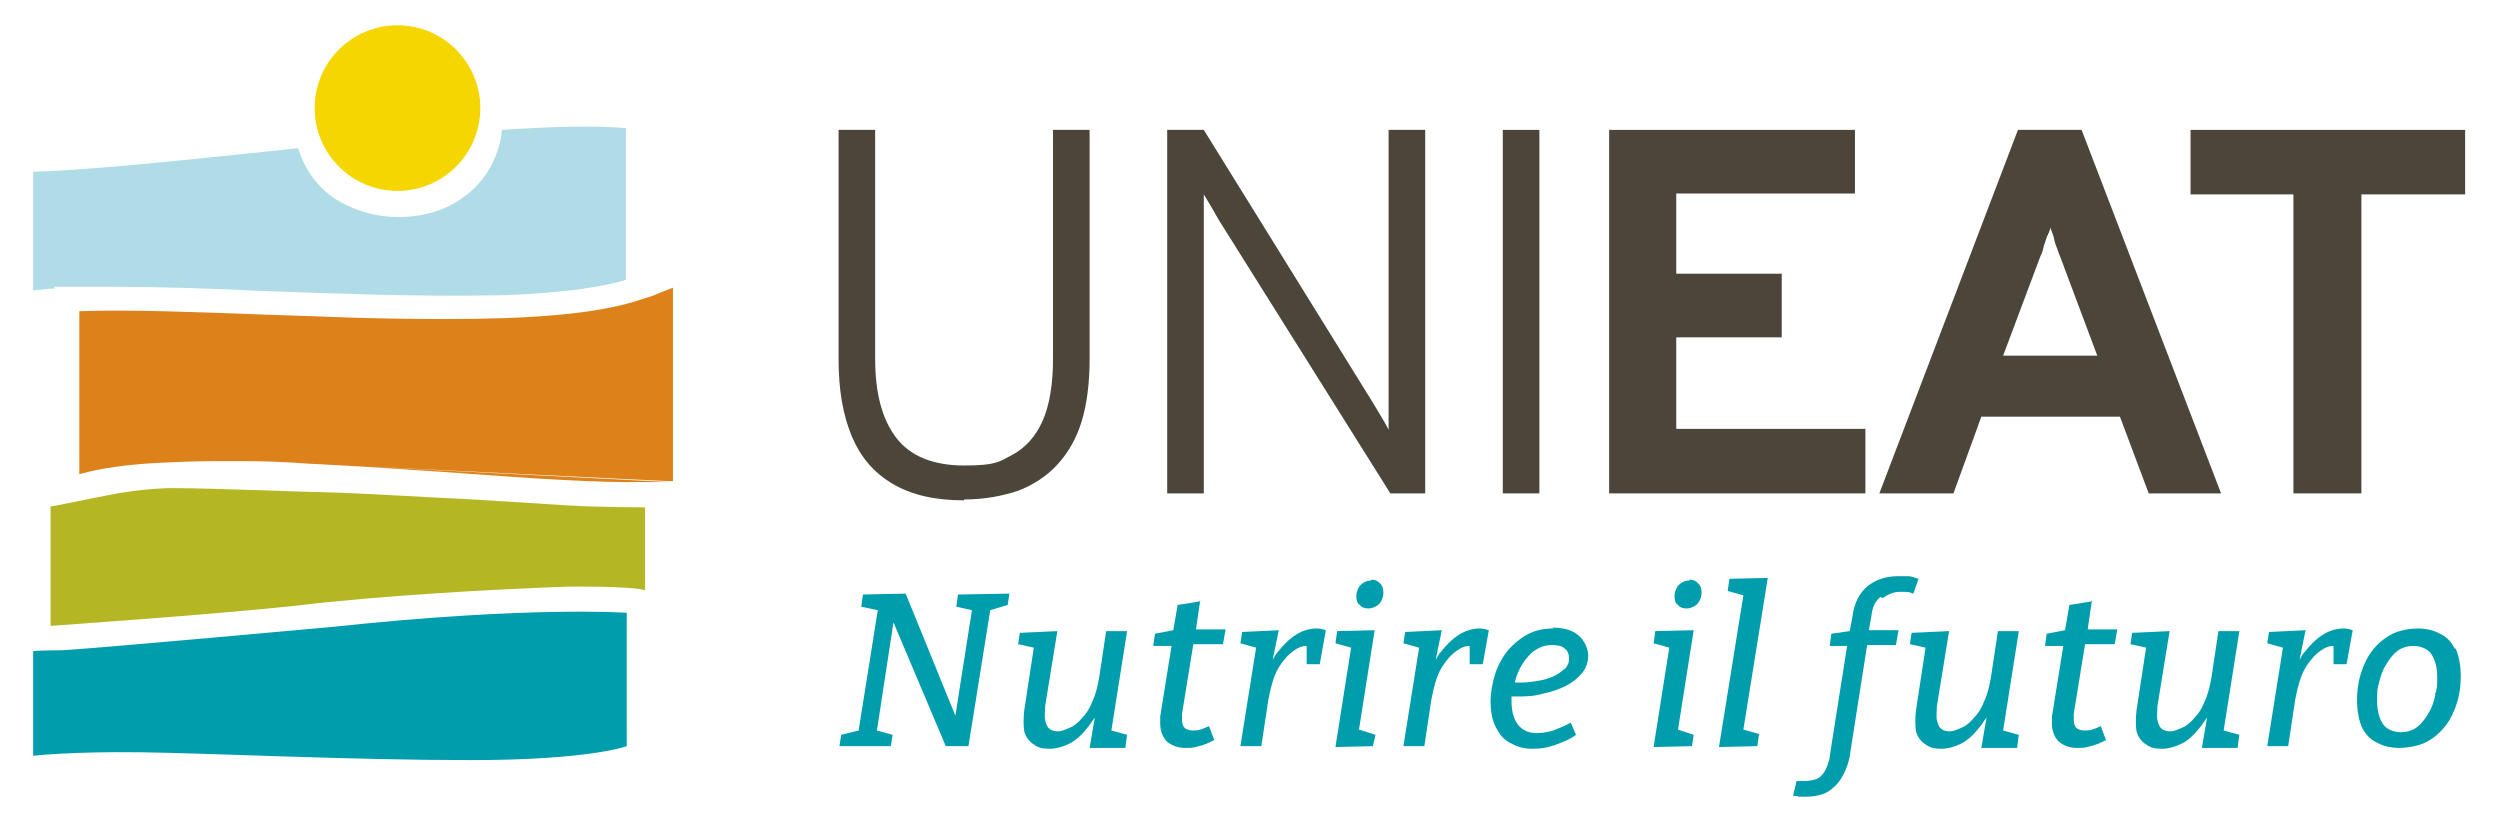
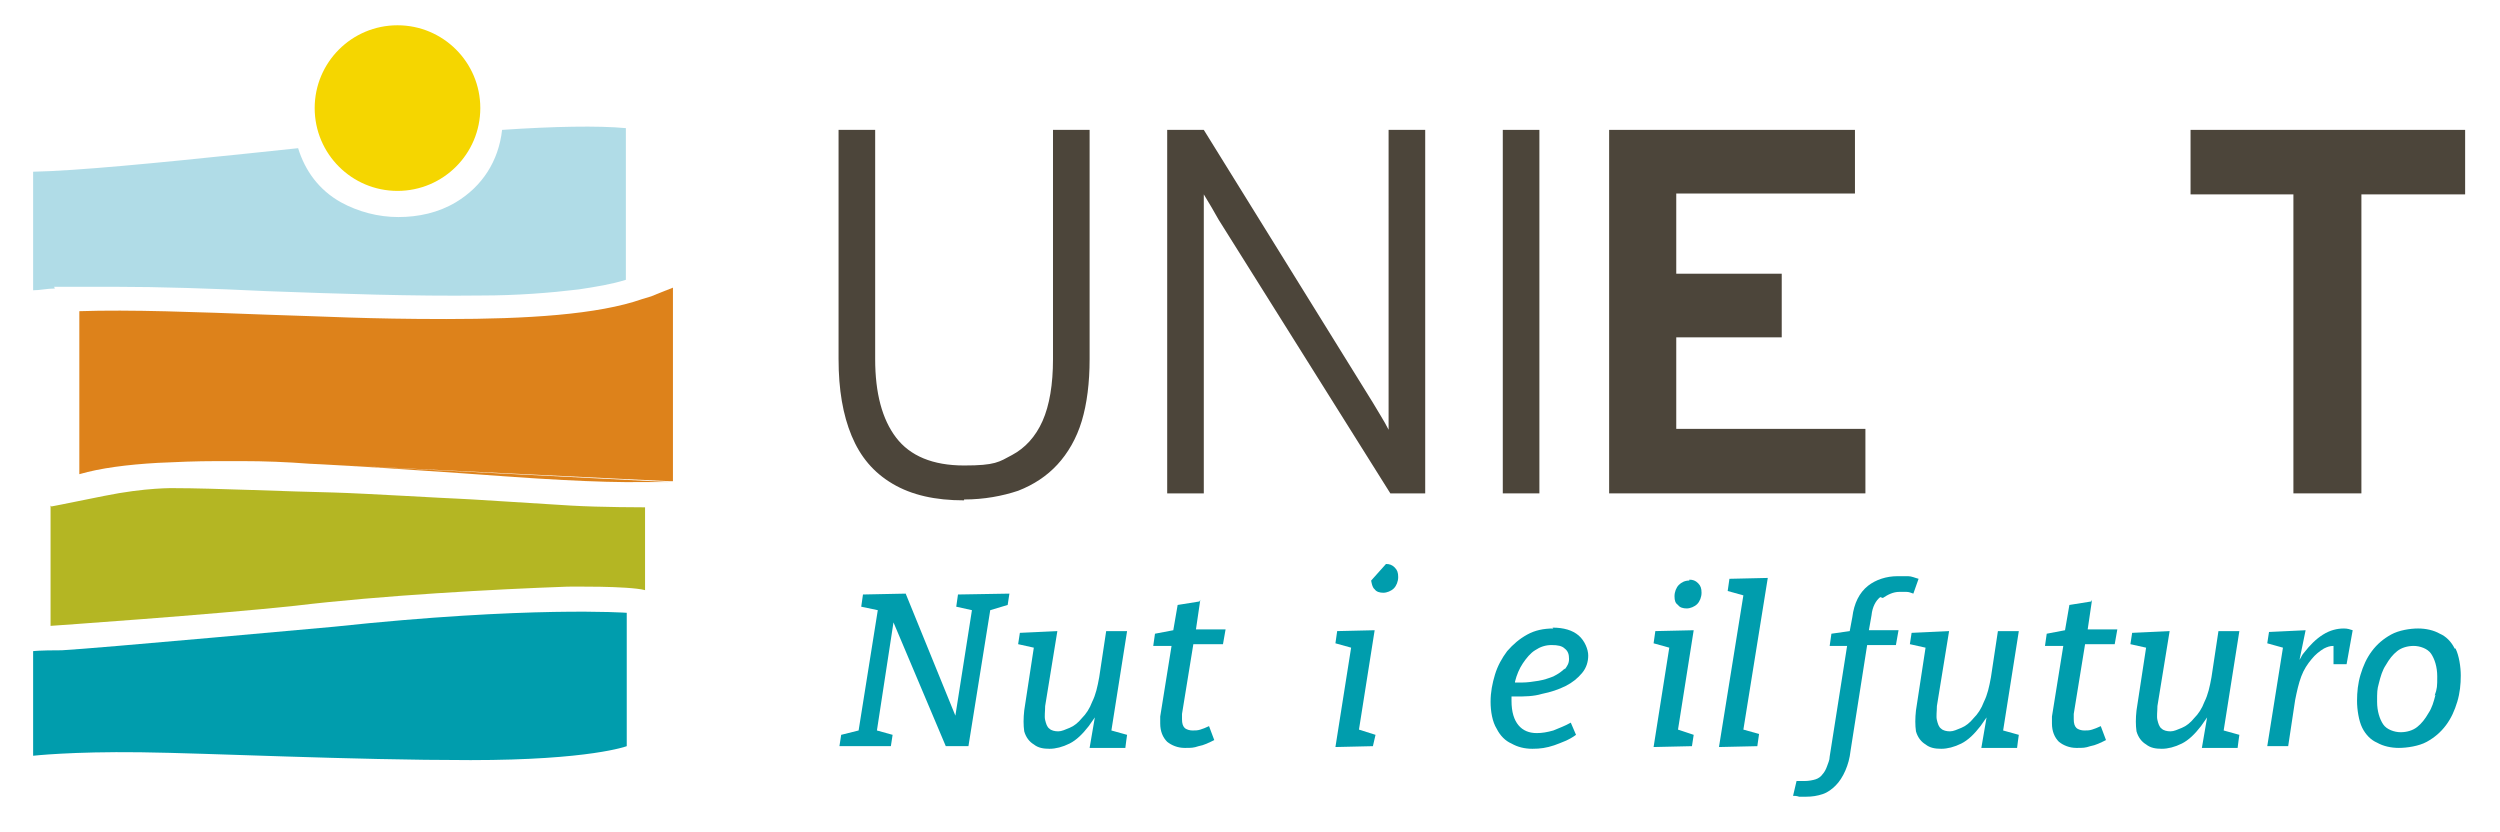
<svg xmlns="http://www.w3.org/2000/svg" id="Livello_1" version="1.1" viewBox="0 0 286.8 95.4">
  <defs>
    <style>
      .st0 {
        fill: #b4b623;
      }

      .st1 {
        fill: #b0dce7;
      }

      .st2 {
        fill: #009dad;
      }

      .st3 {
        fill: #f5d600;
      }

      .st4 {
        fill: #dd821b;
      }

      .st5 {
        fill: #4c453a;
      }
    </style>
  </defs>
  <g>
    <g>
      <path class="st0" d="M5.8,58v13.8s18.7-1.3,28-2.3c10-1.2,22.9-1.9,31.3-2.2,0,0,7-.1,8.9.4v-9.5s-5.1,0-8.5-.2-12.5-.8-13.1-.8-10.6-.6-14.1-.7c-5-.1-13.9-.5-18.3-.5,0,0-3.2-.1-8.1.9s-6,1.2-6,1.2Z" />
      <path class="st4" d="M76.7,55.2c.2,0,.3,0,.5,0v-22.2c-.8.3-2.5,1-2.5,1l-1,.3c-5.1,1.8-13.3,2.3-22.5,2.3s-13.8-.3-20.6-.5c-8-.3-15.7-.6-21.5-.4v18.7c2.4-.7,5.5-1.1,9-1.3,0,0,0,0,0,0,2.1-.1,4.4-.2,6.8-.2s1.9,0,2.9,0c0,0,0,0,0,0,2.5,0,5.1.1,7.7.3M35.7,53.2c5.7.3,11.7.7,17.4,1.1,8,.6,15.6,1.1,20.8,1h0c.5,0,1,0,1.4,0h0c.5,0,1,0,1.4,0h0" />
      <path class="st1" d="M6.2,32.9c.5,0,.9,0,1.4,0h0c.6,0,1.1,0,1.7,0,0,0,0,0,0,0,1.2,0,2.5,0,3.8,0,5.2,0,11.3.2,17.5.5,8.2.3,16.9.6,24.6.5h0c4.1,0,7.9-.3,11.2-.7,0,0,0,0,0,0,2-.3,3.8-.6,5.4-1.1v-.7h0V14.7c-3.2-.3-8.3-.2-14.2.2-.4,3.6-2.3,6.5-5.3,8.3-2,1.2-4.3,1.7-6.6,1.7s-4.6-.6-6.6-1.7c-2.5-1.4-4.1-3.6-4.9-6.2-1.9.2-3.8.4-5.7.6-10.5,1.1-19.7,2-24.7,2.1v13.6c.8,0,1.6-.2,2.5-.2" />
      <path class="st2" d="M3.8,74.7v12s4.4-.5,12.3-.4,24.2.9,37.9.9,17.9-1.6,17.9-1.6v-15.3s-11.1-.8-33.6,1.6c0,0-27.4,2.5-31.2,2.7-2.7,0-3.3.1-3.3.1Z" />
    </g>
    <g>
      <path class="st5" d="M110.6,57.4c-3.3,0-6-.6-8.2-1.9s-3.7-3.1-4.7-5.5-1.5-5.3-1.5-8.8V14.9h4.2v26.3c0,3.9.8,6.9,2.4,9s4.2,3.2,7.8,3.2,4-.4,5.5-1.2c1.5-.8,2.7-2.1,3.5-3.9s1.2-4.2,1.2-7.1V14.9h4.2v26.3c0,2.7-.3,5.1-.9,7.1-.6,2-1.6,3.7-2.8,5s-2.7,2.3-4.5,3c-1.8.6-3.9,1-6.2,1Z" />
      <path class="st5" d="M133.9,56.6V14.9h4.2l19.4,31.3c.3.5.6,1,.9,1.5.3.5.6,1,.9,1.6,0-.5,0-1,0-1.6,0-.5,0-1,0-1.5V14.9h4.2v41.7h-4l-19.7-31.4c-.3-.5-.5-.9-.8-1.4-.3-.5-.6-1-.9-1.5,0,.5,0,.9,0,1.4,0,.5,0,1,0,1.5v31.4h-4.2Z" />
      <path class="st5" d="M172.4,56.6V14.9h4.2v41.7h-4.2Z" />
      <path class="st5" d="M184.6,56.6V14.9h28.2v7.3h-20.5v9.2h12.1v7.3h-12.1v10.5h21.7v7.4h-29.5Z" />
-       <path class="st5" d="M215.6,56.6l15.9-41.7h7.3l16,41.7h-8.3l-3.3-8.8h-15.9l-3.2,8.8h-8.3ZM229.7,40.8h10.9l-4.2-11.2c-.1-.3-.3-.7-.4-1.1-.2-.4-.3-.8-.4-1.3-.1-.4-.3-.8-.4-1.1,0,.3-.2.7-.4,1.1-.1.4-.3.8-.4,1.3s-.3.8-.4,1.1l-4.2,11.2Z" />
      <path class="st5" d="M263.1,56.6V22.3h-11.8v-7.4h31.5v7.4h-11.9v34.3h-7.7Z" />
    </g>
    <g>
      <polygon class="st2" points="109.7 69.6 111.5 70 109.6 82.1 103.9 68.1 99 68.2 98.8 69.6 100.7 70 98.5 83.8 96.5 84.3 96.3 85.6 102.2 85.6 102.4 84.3 100.6 83.8 102.5 71.4 108.5 85.6 111.1 85.6 113.6 70 115.6 69.4 115.8 68.1 109.9 68.2 109.7 69.6" />
      <path class="st2" d="M129.3,72.4h-2.4l-.8,5.3c-.2,1.1-.4,2-.8,2.8-.3.8-.7,1.4-1.2,1.9-.4.5-.9.9-1.4,1.1-.5.2-.9.4-1.3.4s-.8-.1-1-.3c-.3-.2-.4-.6-.5-1s0-1,0-1.6l1.4-8.6-4.3.2-.2,1.3,1.8.4-1.1,7.2c-.1.9-.1,1.7,0,2.4.2.7.6,1.2,1.1,1.5.5.4,1.1.5,1.8.5.7,0,1.5-.2,2.3-.6.8-.4,1.5-1.1,2.2-2,.2-.3.5-.7.7-1l-.6,3.5h4.1c0-.1.2-1.5.2-1.5l-1.8-.5,1.8-11.4Z" />
      <path class="st2" d="M137.6,69l-2.5.4-.5,2.9-2.1.4-.2,1.4h2.1l-1.3,8.1c0,.1,0,.3,0,.4,0,.1,0,.3,0,.4,0,.9.3,1.6.8,2.1.5.4,1.2.7,2,.7s1,0,1.6-.2c.6-.1,1.2-.4,1.8-.7l-.6-1.6c-.4.2-.7.3-1,.4-.3.1-.6.1-.9.1s-.7-.1-.9-.3c-.2-.2-.3-.5-.3-1s0-.2,0-.3c0-.1,0-.2,0-.3l1.3-8h3.4l.3-1.7h-3.4l.5-3.4Z" />
-       <path class="st2" d="M148.7,72.8c-.8.5-1.5,1.2-2.2,2.1-.2.2-.3.5-.5.8l.7-3.4-4.2.2-.2,1.3,1.8.5-1.8,11.3h2.4l.8-5.3c.2-1,.4-1.9.7-2.7.3-.8.7-1.4,1.2-2,.4-.5.9-.9,1.4-1.2.4-.2.7-.3,1.1-.3v2.1s1.5,0,1.5,0l.7-3.9c-.3-.1-.6-.2-1-.2-.8,0-1.6.2-2.4.7Z" />
-       <path class="st2" d="M157.3,66.6c-.5,0-.9.2-1.2.5-.3.3-.5.8-.5,1.3s.1.8.4,1c.2.3.6.4,1,.4s.9-.2,1.2-.5c.3-.3.5-.8.5-1.3s-.1-.8-.4-1.1c-.3-.3-.6-.4-1-.4Z" />
+       <path class="st2" d="M157.3,66.6s.1.8.4,1c.2.3.6.4,1,.4s.9-.2,1.2-.5c.3-.3.5-.8.5-1.3s-.1-.8-.4-1.1c-.3-.3-.6-.4-1-.4Z" />
      <polygon class="st2" points="157.7 72.3 153.4 72.4 153.2 73.8 155 74.3 153.2 85.7 157.5 85.6 157.8 84.3 155.9 83.7 157.7 72.3" />
-       <path class="st2" d="M167.4,72.8c-.8.5-1.5,1.2-2.2,2.1-.2.2-.3.5-.5.8l.7-3.4-4.2.2-.2,1.3,1.8.5-1.8,11.3h2.4l.8-5.3c.2-1,.4-1.9.7-2.7.3-.8.7-1.4,1.2-2,.4-.5.9-.9,1.4-1.2.4-.2.7-.3,1.1-.3v2.1s1.5,0,1.5,0l.7-3.9c-.3-.1-.6-.2-1-.2-.8,0-1.6.2-2.4.7Z" />
      <path class="st2" d="M178.2,72.1c-1.1,0-2.1.2-3,.7-.9.5-1.6,1.1-2.3,1.9-.6.8-1.1,1.7-1.4,2.7-.3,1-.5,2-.5,3.1s.2,2.3.7,3.1c.4.8,1,1.4,1.7,1.7.7.4,1.5.6,2.4.6s1.6-.1,2.5-.4c.8-.3,1.7-.6,2.5-1.2l-.6-1.4c-.7.4-1.3.6-2,.9-.7.2-1.3.3-1.9.3-.9,0-1.6-.3-2.1-.9-.5-.6-.8-1.5-.8-2.8s0-.3,0-.5c0,0,0,0,.1,0h.4c1,0,2,0,3-.3,1-.2,1.9-.5,2.7-.9.8-.4,1.4-.9,1.9-1.5.5-.6.7-1.3.7-2s-.4-1.7-1.1-2.3c-.7-.6-1.7-.9-3-.9ZM179.5,76.7c-.3.3-.7.6-1.3.9-.5.2-1.1.4-1.7.5-.6.1-1.3.2-1.9.2s-.4,0-.6,0c0,0-.1,0-.2,0,0,0,0,0,0-.1.2-.8.5-1.5.9-2.1s.9-1.2,1.4-1.5c.6-.4,1.2-.6,1.9-.6s1.2.1,1.5.4c.4.3.5.7.5,1.2s-.2.8-.5,1.2Z" />
      <path class="st2" d="M193.8,66.6c-.5,0-.9.2-1.2.5-.3.3-.5.8-.5,1.3s.1.8.4,1c.2.3.6.4,1,.4s.9-.2,1.2-.5c.3-.3.5-.8.5-1.3s-.1-.8-.4-1.1c-.3-.3-.6-.4-1-.4Z" />
      <polygon class="st2" points="194.3 72.3 189.9 72.4 189.7 73.8 191.5 74.3 189.7 85.7 194.1 85.6 194.3 84.3 192.5 83.7 194.3 72.3" />
      <polygon class="st2" points="198.4 66.4 198.2 67.8 200 68.3 197.2 85.7 201.6 85.6 201.8 84.2 200 83.7 202.8 66.3 198.4 66.4" />
      <path class="st2" d="M216,68.6c.6-.4,1.2-.7,1.9-.7s.5,0,.8,0c.3,0,.5.1.8.2l.6-1.7c-.4-.1-.8-.3-1.2-.3-.4,0-.8,0-1.2,0-1.3,0-2.5.4-3.4,1.1-1,.8-1.6,2-1.8,3.6l-.3,1.6-2.1.3-.2,1.4h2l-2,12.7c0,.4-.2.8-.3,1.1-.1.3-.3.7-.5.9-.2.3-.5.5-.8.6-.3.1-.8.2-1.3.2s-.3,0-.5,0c-.1,0-.3,0-.4,0l-.4,1.7c.2,0,.4,0,.7.1.2,0,.5,0,.8,0,.7,0,1.3-.1,1.9-.3.6-.2,1.1-.6,1.5-1,.4-.4.8-1,1.1-1.7.3-.7.5-1.4.6-2.3l1.9-12.1h3.3l.3-1.7h-3.4l.3-1.7c.1-1,.5-1.7,1-2.1Z" />
      <path class="st2" d="M231.6,72.4h-2.4l-.8,5.3c-.2,1.1-.4,2-.8,2.8-.3.8-.7,1.4-1.2,1.9-.4.5-.9.9-1.4,1.1-.5.2-.9.4-1.3.4s-.8-.1-1-.3c-.3-.2-.4-.6-.5-1s0-1,0-1.6l1.4-8.6-4.3.2-.2,1.3,1.8.4-1.1,7.2c-.1.9-.1,1.7,0,2.4.2.7.6,1.2,1.1,1.5.5.4,1.1.5,1.8.5.7,0,1.5-.2,2.3-.6s1.5-1.1,2.2-2c.2-.3.5-.7.7-1l-.6,3.5h4.1c0-.1.2-1.5.2-1.5l-1.8-.5,1.8-11.4Z" />
      <path class="st2" d="M239.9,69l-2.5.4-.5,2.9-2.1.4-.2,1.4h2.1l-1.3,8.1c0,.1,0,.3,0,.4,0,.1,0,.3,0,.4,0,.9.3,1.6.8,2.1.5.4,1.2.7,2,.7s1,0,1.6-.2c.6-.1,1.2-.4,1.8-.7l-.6-1.6c-.4.2-.7.3-1,.4-.3.1-.6.1-.9.1s-.7-.1-.9-.3c-.2-.2-.3-.5-.3-1s0-.2,0-.3c0-.1,0-.2,0-.3l1.3-8h3.4l.3-1.7h-3.4l.5-3.4Z" />
      <path class="st2" d="M256.9,72.4h-2.4l-.8,5.3c-.2,1.1-.4,2-.8,2.8-.3.8-.7,1.4-1.2,1.9-.4.5-.9.9-1.4,1.1-.5.2-.9.4-1.3.4s-.8-.1-1-.3c-.3-.2-.4-.6-.5-1s0-1,0-1.6l1.4-8.6-4.3.2-.2,1.3,1.8.4-1.1,7.2c-.1.9-.1,1.7,0,2.4.2.7.6,1.2,1.1,1.5.5.4,1.1.5,1.8.5.7,0,1.5-.2,2.3-.6.8-.4,1.5-1.1,2.2-2,.2-.3.5-.7.7-1l-.6,3.5h4.1c0-.1.2-1.5.2-1.5l-1.8-.5,1.8-11.4Z" />
      <path class="st2" d="M266.5,72.8c-.8.5-1.5,1.2-2.2,2.1-.2.2-.3.5-.5.8l.7-3.4-4.2.2-.2,1.3,1.8.5-1.8,11.3h2.4l.8-5.3c.2-1,.4-1.9.7-2.7.3-.8.7-1.4,1.2-2,.4-.5.9-.9,1.4-1.2.4-.2.7-.3,1.1-.3v2.1s1.5,0,1.5,0l.7-3.9c-.3-.1-.6-.2-1-.2-.8,0-1.6.2-2.4.7Z" />
      <path class="st2" d="M281.6,74.4c-.4-.8-1-1.4-1.7-1.7-.7-.4-1.6-.6-2.5-.6s-2.2.2-3.1.7c-.9.5-1.6,1.1-2.2,1.9-.6.8-1,1.7-1.3,2.7-.3,1-.4,2-.4,3s.2,2.3.6,3.1c.4.8,1,1.4,1.7,1.7.7.4,1.6.6,2.5.6s2.3-.2,3.2-.7c.9-.5,1.6-1.1,2.2-1.9.6-.8,1-1.7,1.3-2.7.3-1,.4-2,.4-3s-.2-2.3-.6-3.1ZM279.4,79.7c-.2.8-.4,1.5-.8,2.1-.4.7-.8,1.2-1.3,1.6-.5.4-1.2.6-1.9.6s-1.6-.3-2-.9c-.4-.6-.7-1.5-.7-2.6s0-1.4.2-2.1c.2-.8.4-1.5.8-2.1.4-.7.8-1.2,1.3-1.6.5-.4,1.2-.6,1.9-.6s1.6.3,2,.9c.4.6.7,1.5.7,2.6s0,1.4-.3,2.2Z" />
    </g>
  </g>
  <circle class="st3" cx="45.6" cy="12.4" r="9.5" />
</svg>